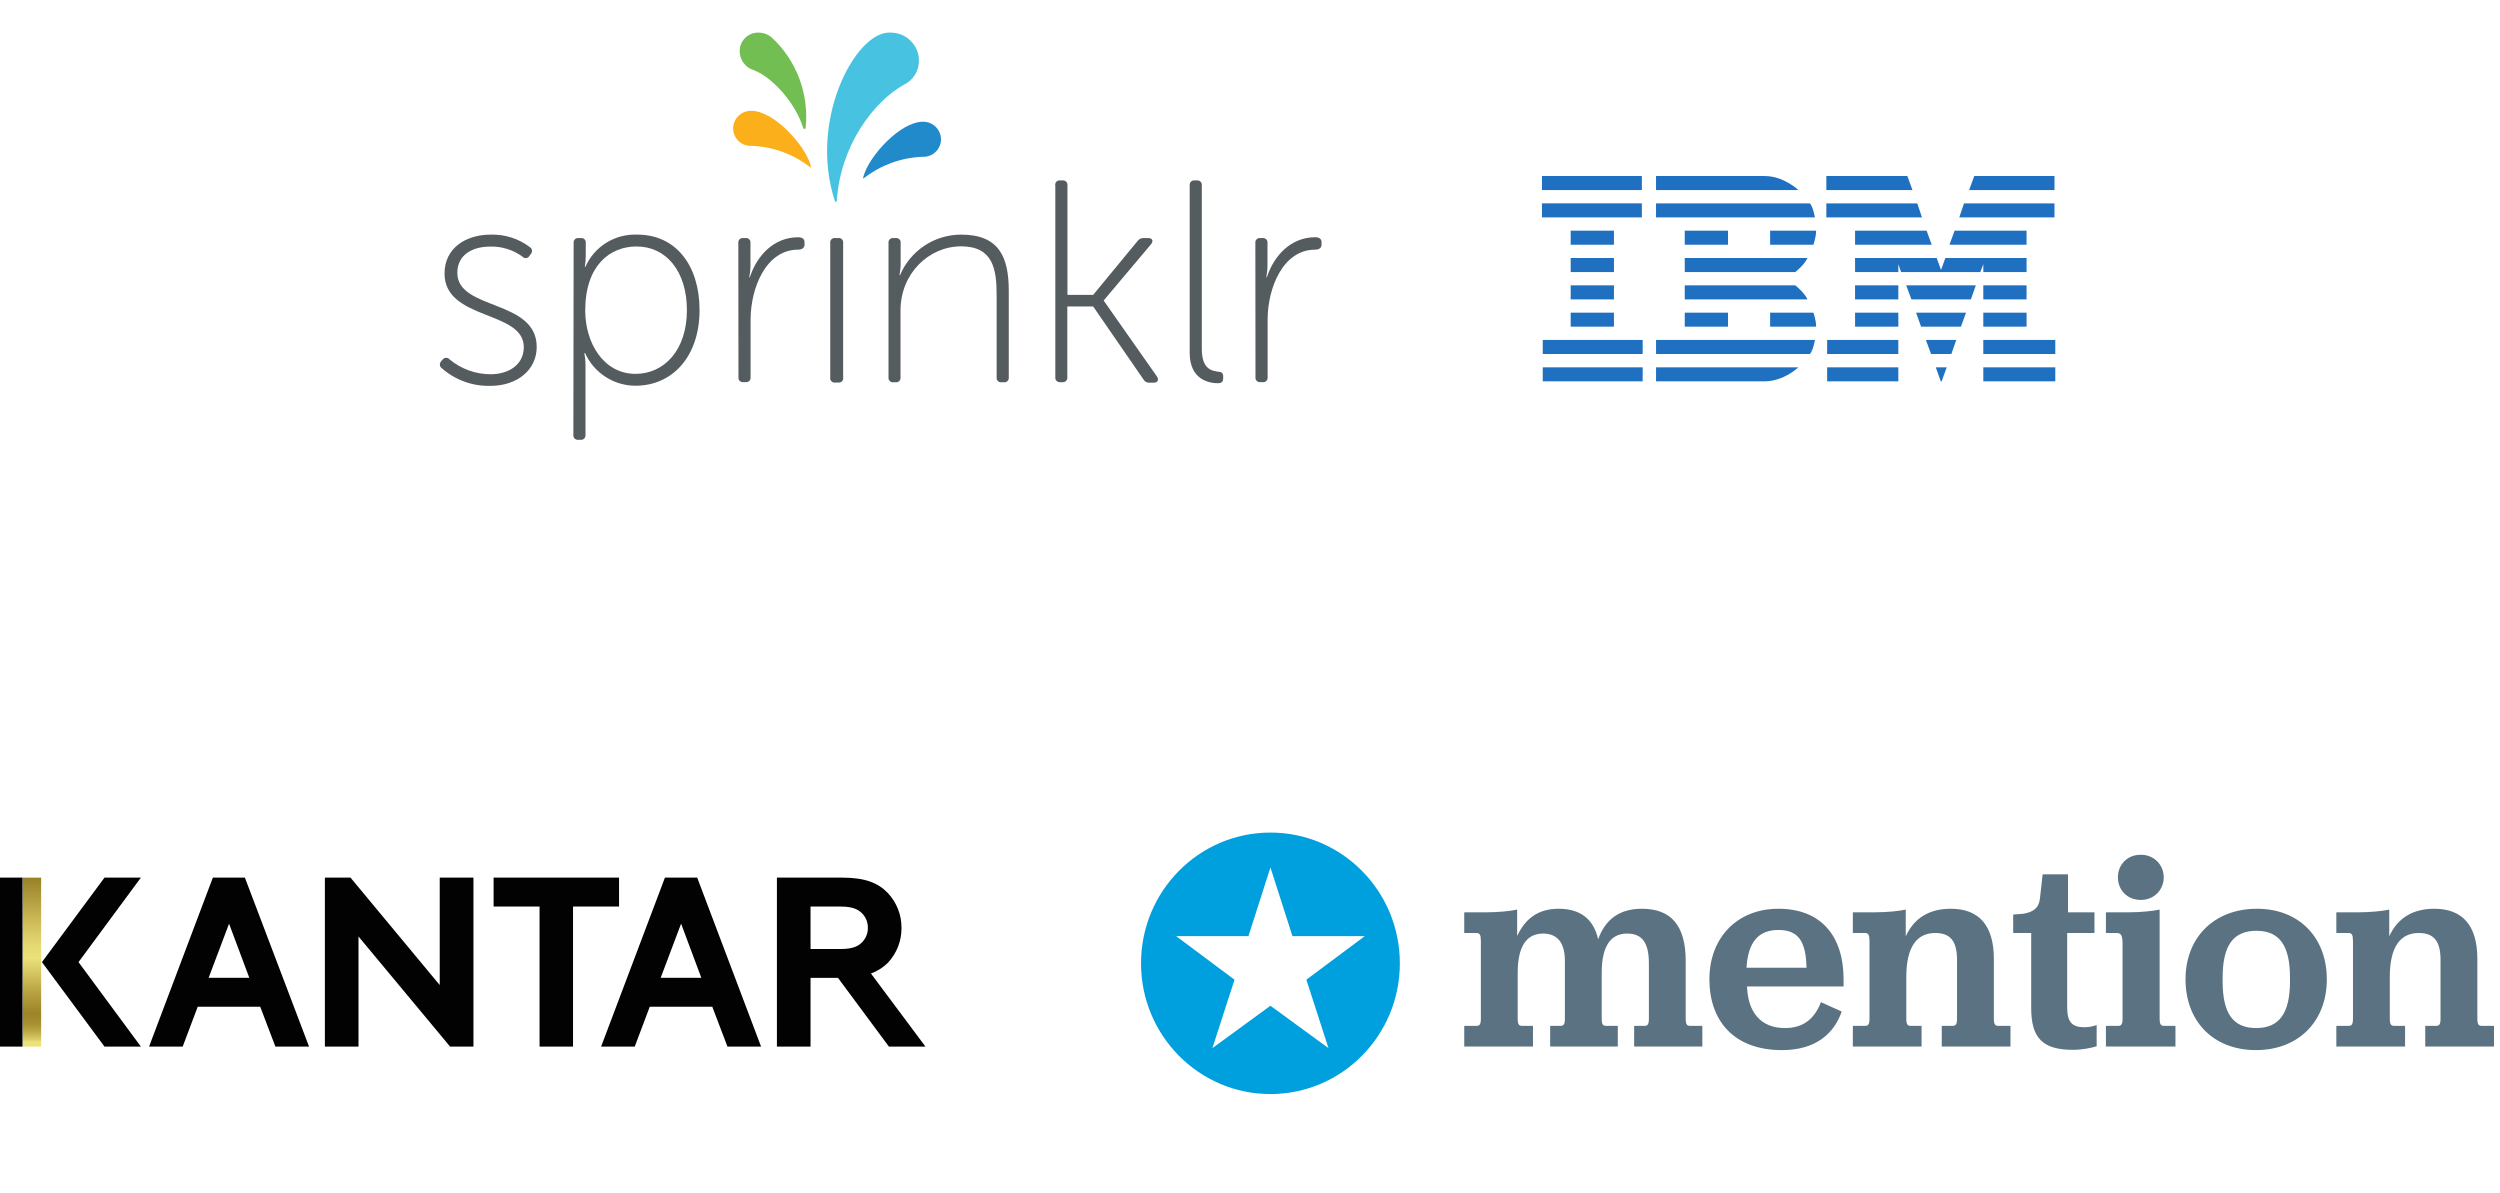
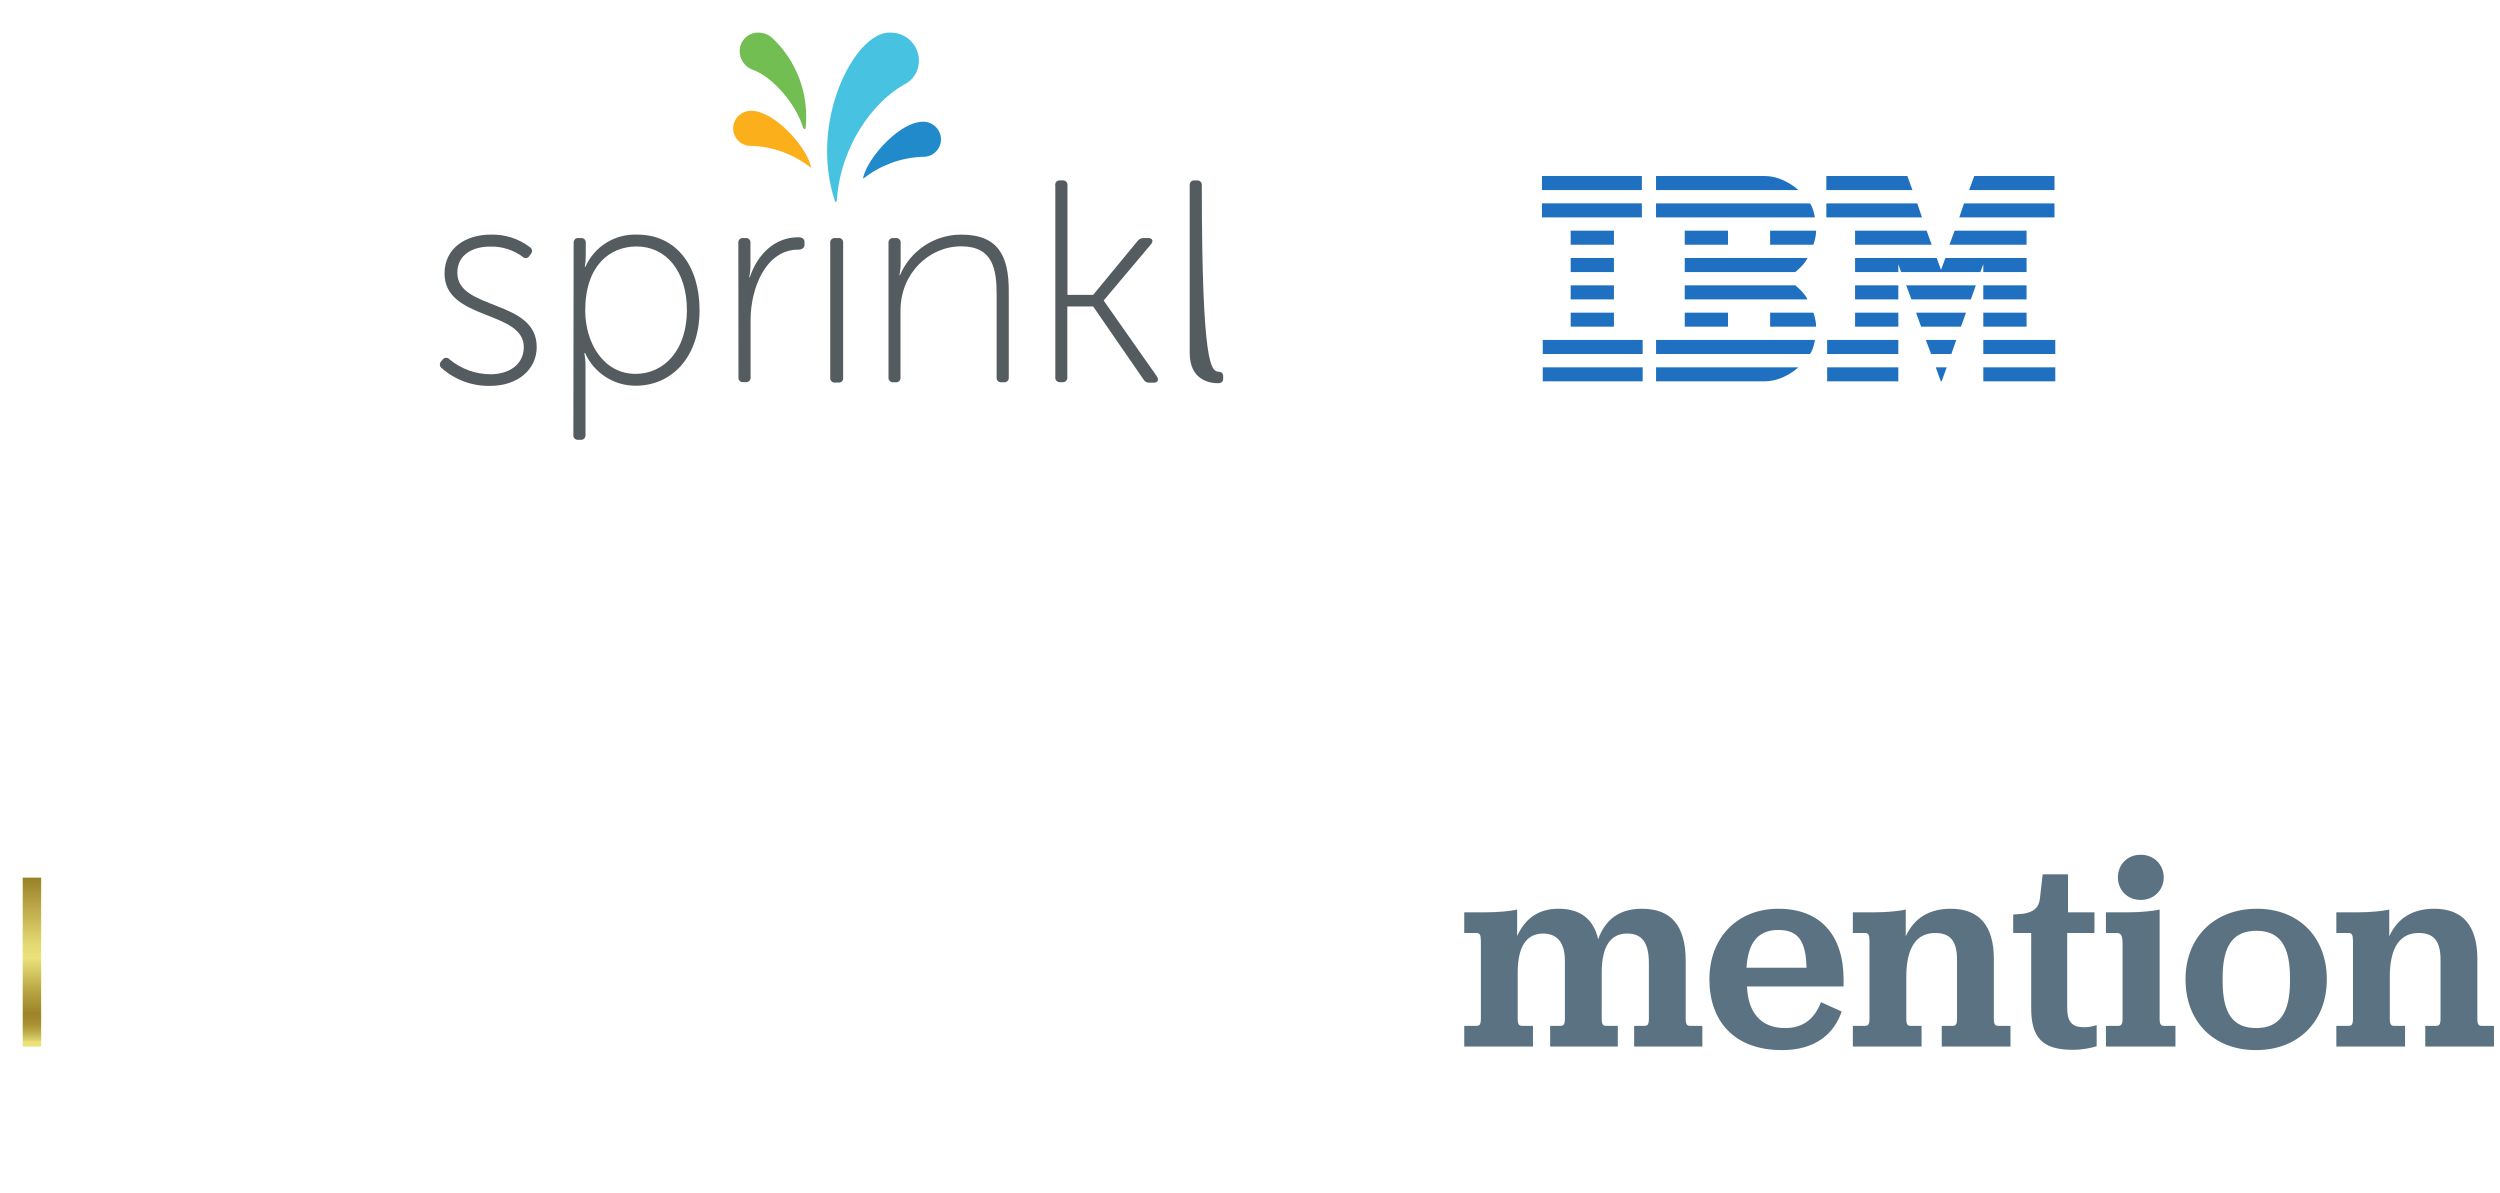
<svg xmlns="http://www.w3.org/2000/svg" width="348" height="166" viewBox="0 0 348 166" fill="none">
  <g clip-path="url(#clip0_31_91)">
    <path d="M61.384 50.315L61.622 50.039C61.843 49.764 62.228 49.727 62.503 49.948C62.54 49.966 62.558 50.003 62.595 50.039C64.192 51.361 66.211 52.095 68.303 52.095C70.763 52.095 72.911 50.81 72.911 48.314C72.911 43.175 61.879 44.625 61.879 38.072C61.879 34.493 64.889 32.657 68.303 32.657C70.267 32.602 72.195 33.208 73.755 34.401C74.049 34.566 74.141 34.952 73.975 35.245C73.957 35.282 73.939 35.3 73.92 35.319L73.682 35.649C73.498 35.924 73.131 36.016 72.856 35.833C72.8 35.796 72.764 35.759 72.727 35.722C71.406 34.768 69.827 34.272 68.193 34.328C65.899 34.328 63.66 35.374 63.66 37.98C63.66 43.23 74.71 41.633 74.71 48.296C74.71 51.508 71.975 53.711 68.285 53.711C65.789 53.784 63.366 52.903 61.494 51.251C61.218 51.067 61.145 50.682 61.328 50.407C61.328 50.388 61.365 50.352 61.384 50.315Z" fill="#555C60" />
    <path d="M79.849 33.814C79.812 33.483 80.051 33.172 80.381 33.135C80.436 33.135 80.473 33.135 80.528 33.135H80.858C81.189 33.098 81.501 33.337 81.537 33.667C81.537 33.722 81.537 33.759 81.537 33.814V35.558C81.537 36.09 81.501 36.622 81.409 37.155H81.482C82.731 34.309 85.594 32.529 88.714 32.658C94.092 32.658 97.378 36.953 97.378 43.175C97.378 49.563 93.652 53.693 88.457 53.693C85.429 53.693 82.694 51.912 81.446 49.159H81.335C81.446 49.728 81.501 50.315 81.501 50.903V60.539C81.537 60.87 81.299 61.181 80.968 61.218C80.913 61.218 80.877 61.218 80.822 61.218H80.491C80.161 61.255 79.849 61.016 79.812 60.686C79.812 60.631 79.812 60.594 79.812 60.539L79.849 33.814ZM88.476 52.041C92.404 52.041 95.616 48.792 95.616 43.175C95.616 37.76 92.734 34.309 88.604 34.309C84.915 34.309 81.464 36.934 81.464 43.23C81.464 47.672 83.96 52.041 88.476 52.041Z" fill="#555C60" />
    <path d="M102.775 33.814C102.738 33.484 102.977 33.172 103.307 33.135C103.362 33.135 103.399 33.135 103.454 33.135H103.784C104.115 33.098 104.427 33.337 104.463 33.667C104.463 33.722 104.463 33.759 104.463 33.814V36.953C104.463 37.504 104.408 38.054 104.298 38.605H104.371C105.381 35.521 107.749 33.025 111.108 33.025C111.677 33.025 111.989 33.264 111.989 33.704V34.071C111.989 34.512 111.622 34.75 111.108 34.75C106.611 34.75 104.482 40.092 104.482 44.534V52.518C104.518 52.849 104.28 53.161 103.949 53.197C103.894 53.197 103.858 53.197 103.802 53.197H103.472C103.142 53.234 102.83 52.995 102.793 52.665C102.793 52.61 102.793 52.573 102.793 52.518L102.775 33.814Z" fill="#555C60" />
    <path d="M115.568 33.833C115.513 33.503 115.752 33.191 116.082 33.136C116.137 33.117 116.21 33.117 116.266 33.136H116.669C117.018 33.081 117.33 33.319 117.367 33.668C117.367 33.723 117.367 33.778 117.367 33.833V52.556C117.422 52.904 117.183 53.216 116.835 53.253C116.779 53.253 116.724 53.253 116.669 53.253H116.266C115.935 53.308 115.623 53.069 115.568 52.739C115.55 52.684 115.55 52.611 115.568 52.556V33.833Z" fill="#555C60" />
    <path d="M123.681 33.814C123.644 33.484 123.883 33.172 124.213 33.135C124.268 33.135 124.305 33.135 124.36 33.135H124.691C125.021 33.098 125.333 33.337 125.37 33.667C125.37 33.722 125.37 33.759 125.37 33.814V36.659C125.37 37.21 125.315 37.76 125.205 38.311H125.278C126.728 34.879 130.069 32.658 133.795 32.658C139.044 32.658 140.421 35.741 140.421 40.495V52.536C140.458 52.867 140.219 53.179 139.889 53.215C139.834 53.215 139.797 53.215 139.742 53.215H139.411C139.081 53.252 138.769 53.014 138.732 52.683C138.732 52.628 138.732 52.591 138.732 52.536V41.083C138.732 37.577 138.292 34.291 133.795 34.291C129.298 34.291 125.351 38.072 125.351 43.212V52.536C125.388 52.867 125.149 53.179 124.819 53.215C124.764 53.215 124.727 53.215 124.672 53.215H124.36C124.03 53.252 123.718 53.014 123.681 52.683C123.681 52.628 123.681 52.591 123.681 52.536V33.814Z" fill="#555C60" />
    <path d="M146.882 25.794C146.845 25.463 147.084 25.151 147.414 25.115C147.469 25.115 147.506 25.115 147.561 25.115H147.91C148.24 25.078 148.552 25.317 148.589 25.647C148.589 25.702 148.589 25.739 148.589 25.794V41.047H152.168L158.354 33.54C158.556 33.264 158.886 33.117 159.235 33.136H159.841C160.41 33.136 160.612 33.54 160.208 34.017L153.655 41.799V41.873L161.034 52.39C161.364 52.868 161.162 53.271 160.593 53.271H159.988C159.657 53.29 159.345 53.125 159.18 52.831L152.168 42.662H148.571V52.519C148.607 52.849 148.369 53.161 148.038 53.198C147.983 53.198 147.947 53.198 147.892 53.198H147.58C147.249 53.235 146.937 52.996 146.9 52.666C146.9 52.611 146.9 52.574 146.9 52.519V25.794H146.882Z" fill="#555C60" />
-     <path d="M165.604 25.794C165.568 25.463 165.806 25.151 166.137 25.115C166.192 25.115 166.229 25.115 166.284 25.115H166.614C166.944 25.078 167.256 25.317 167.293 25.647C167.293 25.702 167.293 25.739 167.293 25.794V48.572C167.293 51.381 168.651 51.619 169.624 51.748C169.991 51.748 170.267 51.913 170.267 52.39V52.629C170.267 53.069 170.101 53.345 169.532 53.345C168.376 53.345 165.604 52.904 165.604 49.123V25.794Z" fill="#555C60" />
-     <path d="M174.745 33.814C174.709 33.484 174.947 33.172 175.278 33.135C175.333 33.135 175.369 33.135 175.424 33.135H175.755C176.085 33.098 176.397 33.337 176.434 33.667C176.434 33.722 176.434 33.759 176.434 33.814V36.953C176.434 37.504 176.379 38.054 176.269 38.605H176.342C177.352 35.521 179.719 33.025 183.078 33.025C183.648 33.025 183.96 33.264 183.96 33.704V34.071C183.96 34.512 183.592 34.75 183.078 34.75C178.581 34.75 176.452 40.092 176.452 44.534V52.518C176.489 52.849 176.25 53.161 175.92 53.197C175.865 53.197 175.828 53.197 175.773 53.197H175.443C175.112 53.234 174.8 52.995 174.764 52.665C174.764 52.61 174.764 52.573 174.764 52.518L174.745 33.814Z" fill="#555C60" />
+     <path d="M165.604 25.794C165.568 25.463 165.806 25.151 166.137 25.115C166.192 25.115 166.229 25.115 166.284 25.115H166.614C166.944 25.078 167.256 25.317 167.293 25.647C167.293 25.702 167.293 25.739 167.293 25.794C167.293 51.381 168.651 51.619 169.624 51.748C169.991 51.748 170.267 51.913 170.267 52.39V52.629C170.267 53.069 170.101 53.345 169.532 53.345C168.376 53.345 165.604 52.904 165.604 49.123V25.794Z" fill="#555C60" />
    <path d="M102.966 6.965C103.039 5.551 104.269 4.45 105.683 4.542H105.701C106.307 4.56 106.894 4.78 107.371 5.166C110.877 8.378 112.639 13.077 112.144 17.794C112.144 18.014 111.868 17.996 111.795 17.794C110.84 14.582 107.72 10.874 104.948 9.773C103.719 9.424 102.893 8.249 102.966 6.965Z" fill="#72BE53" />
    <path d="M127.921 8.356C127.866 6.19 126.049 4.483 123.883 4.538C123.828 4.538 123.755 4.538 123.7 4.538C118.946 4.648 112.558 16.854 116.211 27.959C116.211 28.179 116.468 28.142 116.486 27.922C117 20.195 121.625 14.174 125.792 11.806C127.15 11.182 127.995 9.787 127.903 8.3" fill="#47C3E1" />
    <path d="M102.054 18.012C102.146 19.352 103.284 20.38 104.642 20.306C107.579 20.416 110.406 21.444 112.737 23.243C112.902 23.39 112.92 23.335 112.829 22.968C112.021 20.141 107.708 15.424 104.569 15.424C103.211 15.405 102.091 16.47 102.054 17.828C102.054 17.902 102.054 17.975 102.054 18.049" fill="#FBAF1B" />
    <path d="M130.986 19.534C130.895 20.874 129.757 21.901 128.398 21.828C125.461 21.938 122.635 22.966 120.304 24.765C120.138 24.912 120.102 24.857 120.212 24.489C121.02 21.663 125.333 16.945 128.472 16.945C129.83 16.927 130.95 17.992 130.986 19.35C130.986 19.424 130.986 19.497 130.986 19.57" fill="#218ACB" />
  </g>
  <g clip-path="url(#clip1_31_91)">
    <path d="M214.64 24.503V26.459H228.547V24.503H214.64ZM230.519 24.503V26.459H250.339C250.339 26.459 248.315 24.503 245.634 24.503H230.519ZM254.227 24.503V26.459H266.216L265.505 24.503H254.227ZM274.814 24.503L274.103 26.459H285.986V24.503H274.814ZM214.64 28.306V30.262H228.547V28.306H214.64ZM230.519 28.309V30.261H252.637C252.637 30.261 252.379 28.756 251.929 28.309H230.519ZM254.227 28.309V30.261H267.541L266.883 28.309H254.227ZM273.391 28.309L272.732 30.261H285.985V28.309H273.391ZM218.637 32.109V34.067H224.661V32.109H218.637ZM234.516 32.109V34.067H240.539V32.109H234.516ZM246.399 32.109V34.067H252.422C252.422 34.067 252.805 33.033 252.805 32.109H246.399ZM258.225 32.109V34.067H268.895L268.183 32.109H258.225ZM272.08 32.109L271.365 34.067H282.097V32.109H272.08ZM218.638 35.915V37.87H224.662V35.915H218.638ZM234.517 35.915V37.87H249.902C249.902 37.87 251.187 36.867 251.598 35.915H234.517ZM258.225 35.915V37.87H264.248V36.781L264.631 37.87H275.666L276.076 36.781V37.87H282.1V35.915H270.792L270.191 37.571L269.59 35.915H258.225ZM218.637 39.718V41.673H224.661V39.718H218.637ZM234.516 39.718V41.673H251.597C251.186 40.724 249.901 39.718 249.901 39.718H234.516ZM258.224 39.718V41.673H264.247V39.718H258.224ZM265.342 39.718L266.071 41.673H274.345L275.038 39.718H265.342ZM276.074 39.718V41.673H282.097V39.718H276.074ZM218.639 43.52V45.476H224.662V43.52H218.639ZM234.518 43.52V45.476H240.541V43.52H234.518ZM246.401 43.52V45.476H252.806C252.806 44.553 252.423 43.52 252.423 43.52H246.401ZM258.227 43.52V45.476H264.25V43.52H258.227ZM266.712 43.52L267.417 45.476H272.962L273.673 43.52H266.712ZM276.075 43.52V45.476H282.099V43.52H276.075ZM214.751 47.323V49.281H228.659V47.323H214.751ZM230.522 47.323V49.281H251.932C252.383 48.833 252.641 47.323 252.641 47.323H230.522ZM254.338 47.323V49.281H264.247V47.323H254.338ZM268.081 47.323L268.807 49.281H271.629L272.31 47.323H268.081ZM276.075 47.323V49.281H286.096V47.323H276.075ZM214.751 51.129V53.084H228.659V51.129H214.751ZM230.522 51.129V53.08H245.634C248.315 53.08 250.339 51.129 250.339 51.129H230.522ZM254.338 51.129V53.084H264.247V51.129H254.338ZM269.458 51.129L270.156 53.079L270.276 53.081L270.985 51.13L269.458 51.129ZM276.076 51.129V53.084H286.097V51.129H276.076Z" fill="#1F70C1" />
  </g>
  <g clip-path="url(#clip2_31_91)">
    <path d="M5.729 122.166H3.161V145.688H5.729V122.166Z" fill="url(#paint0_linear_31_91)" />
-     <path d="M31.885 128.575L34.702 136.108H29.042L31.885 128.575ZM29.63 122.166L20.75 145.688H25.43L27.522 140.137H36.222L38.335 145.688H43.02L34.088 122.166H29.63ZM94.808 128.575L97.625 136.108H91.966L94.808 128.575ZM92.558 122.166L83.673 145.688H88.354L90.445 140.137H99.15L101.263 145.688H105.943L97.05 122.166H92.558ZM61.21 122.166V137.119L48.791 122.166H45.223V145.688H49.903V130.36L62.653 145.688H65.904V122.166H61.21ZM68.708 122.166V126.194H75.106V145.688H79.766V126.194H86.173V122.166H68.708ZM128.827 145.688L121.235 135.513C122.117 135.189 122.916 134.685 123.58 134.035C124.827 132.706 125.509 130.967 125.486 129.17C125.509 127.372 124.828 125.632 123.58 124.301C122.236 122.894 120.398 122.166 117.259 122.166H108.146V145.688H112.827V136.116H116.645L123.739 145.688H128.827ZM112.827 126.194H117.057C118.646 126.194 119.44 126.569 120.011 127.143C120.539 127.693 120.824 128.42 120.806 129.17C120.819 129.906 120.534 130.617 120.011 131.151C119.466 131.725 118.671 132.1 117.057 132.1H112.827V126.194ZM19.612 122.166H14.545L5.84 133.927L14.545 145.688H19.612L10.929 133.927L19.612 122.166ZM0 145.688H3.135V122.166H0V145.688Z" fill="#020203" />
  </g>
  <g clip-path="url(#clip3_31_91)">
    <path d="M203.822 142.799H205.493C205.91 142.799 206.138 142.684 206.138 141.801V131.024C206.138 130.103 205.986 129.873 205.493 129.873H203.822V126.996H206.784C208.644 126.996 210.352 126.805 211.188 126.613V130.295C212.327 127.84 214.149 126.498 216.958 126.498C219.92 126.498 221.818 127.878 222.463 130.755C223.45 127.994 225.424 126.498 228.538 126.498C232.562 126.498 234.65 128.761 234.65 133.785V141.801C234.65 142.684 234.877 142.799 235.295 142.799H236.965V145.675H227.474V142.799H228.879C229.297 142.799 229.525 142.684 229.525 141.801V134.093C229.525 131.215 228.575 129.95 226.488 129.95C224.133 129.95 222.957 131.829 222.957 135.397V141.801C222.957 142.684 223.185 142.799 223.602 142.799H225.197V145.676H215.782V142.799H217.186C217.604 142.799 217.832 142.684 217.832 141.801V133.747C217.832 131.216 216.769 129.95 214.794 129.95C212.44 129.95 211.264 131.829 211.264 135.397V141.801C211.264 142.684 211.492 142.799 211.909 142.799H213.39V145.676H203.823V142.799H203.822ZM243.188 137.314C243.302 140.804 245.01 143.106 248.465 143.106C251.084 143.106 252.603 141.763 253.476 139.501L256.362 140.804C255.337 143.797 252.831 146.175 248.047 146.175C241.328 146.175 237.949 142.07 237.949 136.317C237.949 130.487 241.859 126.498 247.554 126.498C253.401 126.498 256.627 130.18 256.627 136.356V137.314H243.188ZM243.112 134.706H251.464C251.388 130.909 250.249 129.452 247.554 129.452C244.858 129.452 243.339 131.024 243.112 134.706ZM265.281 130.334C266.458 127.764 268.584 126.498 271.546 126.498C275.456 126.498 277.544 128.799 277.544 133.479V141.802C277.544 142.685 277.772 142.799 278.189 142.799H279.859V145.676H270.292V142.799H271.773C272.191 142.799 272.418 142.685 272.418 141.802V133.594C272.418 130.985 271.469 129.873 269.381 129.873C266.838 129.873 265.357 131.791 265.357 135.971V141.801C265.357 142.684 265.584 142.799 266.002 142.799H267.483V145.676H257.916V142.799H259.587C260.004 142.799 260.232 142.684 260.232 141.801V131.024C260.232 130.103 260.08 129.873 259.587 129.873H257.916V126.996H260.877C262.738 126.996 264.445 126.805 265.281 126.613V130.334ZM282.743 140.344V129.873H280.237V127.304C280.237 127.304 281.794 127.189 281.679 127.189C282.97 126.958 283.805 126.46 283.957 125.079L284.337 121.704H287.868V126.997H291.55V129.874H287.754V140.267C287.754 142.3 288.476 142.991 290.107 142.991C290.905 142.991 291.398 142.837 291.854 142.684V145.638C291.133 145.867 289.88 146.136 288.551 146.136C284.375 146.136 282.743 144.525 282.743 140.344ZM293.143 142.799H294.851C295.269 142.799 295.459 142.607 295.459 141.801V131.408C295.459 130.219 295.269 129.873 294.623 129.873H293.143V126.997H296.18C298.041 126.997 299.749 126.805 300.622 126.613V141.801C300.622 142.606 300.812 142.799 301.23 142.799H302.824V145.675H293.144V142.799H293.143ZM294.813 122.126C294.813 120.4 296.066 118.981 298.003 118.981C299.863 118.981 301.192 120.4 301.192 122.126C301.192 123.852 299.863 125.271 298.003 125.271C296.066 125.271 294.813 123.852 294.813 122.126ZM304.227 136.317C304.227 130.487 308.213 126.498 314.173 126.498C319.982 126.498 323.893 130.449 323.893 136.317C323.893 142.185 319.945 146.174 314.022 146.174C308.138 146.174 304.227 142.224 304.227 136.317ZM318.767 136.585V136.087C318.767 131.599 317.287 129.566 314.098 129.566C310.871 129.566 309.39 131.599 309.39 136.087V136.585C309.39 141.073 310.833 143.105 314.06 143.105C317.287 143.105 318.767 141.035 318.767 136.585ZM332.584 130.334C333.761 127.764 335.887 126.498 338.849 126.498C342.759 126.498 344.847 128.799 344.847 133.479V141.802C344.847 142.685 345.075 142.799 345.492 142.799H347.162V145.676H337.596V142.799H339.076C339.493 142.799 339.722 142.685 339.722 141.802V133.594C339.722 130.985 338.772 129.873 336.684 129.873C334.141 129.873 332.66 131.791 332.66 135.971V141.801C332.66 142.684 332.887 142.799 333.305 142.799H334.786V145.676H325.218V142.799H326.889C327.307 142.799 327.535 142.684 327.535 141.801V131.024C327.535 130.103 327.382 129.873 326.889 129.873H325.218V126.996H328.18C330.04 126.996 331.748 126.805 332.584 126.613V130.334H332.584Z" fill="#5A7281" />
-     <path d="M176.845 115.893C166.896 115.893 158.831 124.041 158.831 134.093C158.831 144.143 166.896 152.292 176.845 152.292C186.795 152.292 194.859 144.143 194.859 134.093C194.859 124.041 186.795 115.893 176.845 115.893ZM184.925 145.901L176.845 139.999L168.765 145.901L171.845 136.374L163.716 130.31H173.783L176.845 120.749L179.908 130.31H189.973L181.845 136.374L184.925 145.901Z" fill="#00A0DE" />
  </g>
  <defs>
    <linearGradient id="paint0_linear_31_91" x1="4.792" y1="145.318" x2="4.792" y2="121.815" gradientUnits="userSpaceOnUse">
      <stop stop-color="#EBE27A" />
      <stop offset="0.01" stop-color="#EBE27A" />
      <stop offset="0.03" stop-color="#D7CA64" />
      <stop offset="0.07" stop-color="#BEAB48" />
      <stop offset="0.11" stop-color="#AB9535" />
      <stop offset="0.15" stop-color="#A0882B" />
      <stop offset="0.18" stop-color="#9C8427" />
      <stop offset="0.31" stop-color="#B8A442" />
      <stop offset="0.51" stop-color="#EBE27A" />
      <stop offset="0.59" stop-color="#E3D871" />
      <stop offset="0.71" stop-color="#D0BE5A" />
      <stop offset="1" stop-color="#947D25" />
    </linearGradient>
    <clipPath id="clip0_31_91">
      <rect width="123.413" height="72.596" fill="white" transform="translate(61.227)" />
    </clipPath>
    <clipPath id="clip1_31_91">
      <rect width="71.674" height="72.581" fill="white" transform="translate(214.64 0.007)" />
    </clipPath>
    <clipPath id="clip2_31_91">
      <rect width="128.831" height="72.581" fill="white" transform="translate(0 92.596)" />
    </clipPath>
    <clipPath id="clip3_31_91">
      <rect width="188.71" height="72.581" fill="white" transform="translate(158.831 92.596)" />
    </clipPath>
  </defs>
</svg>